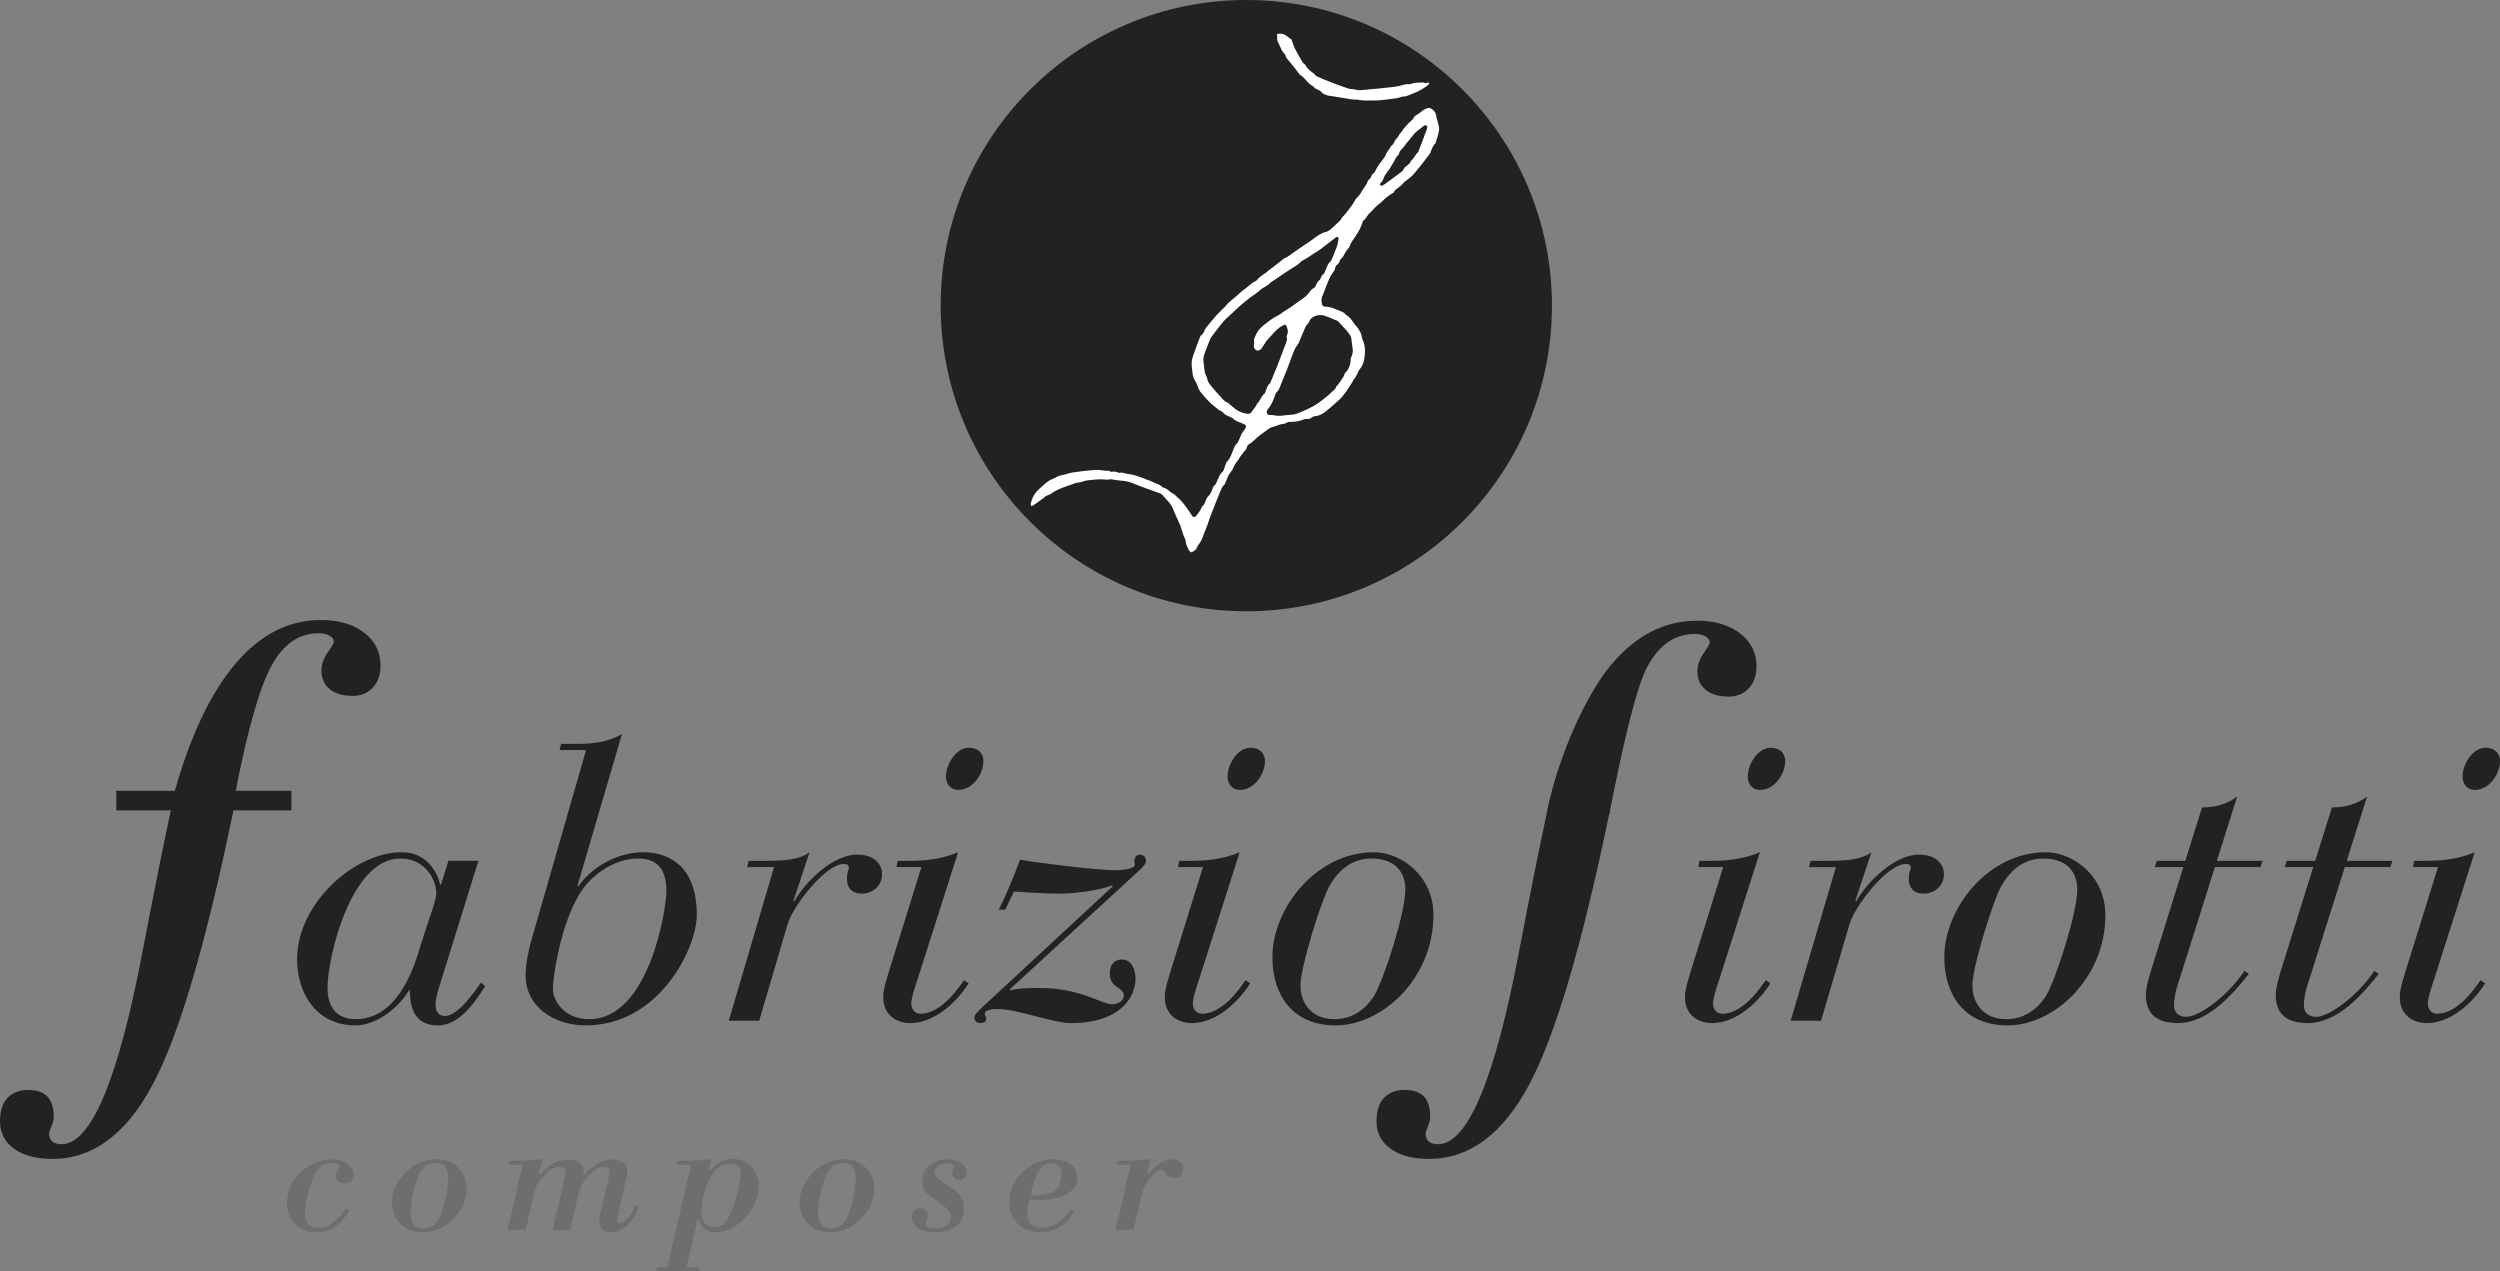
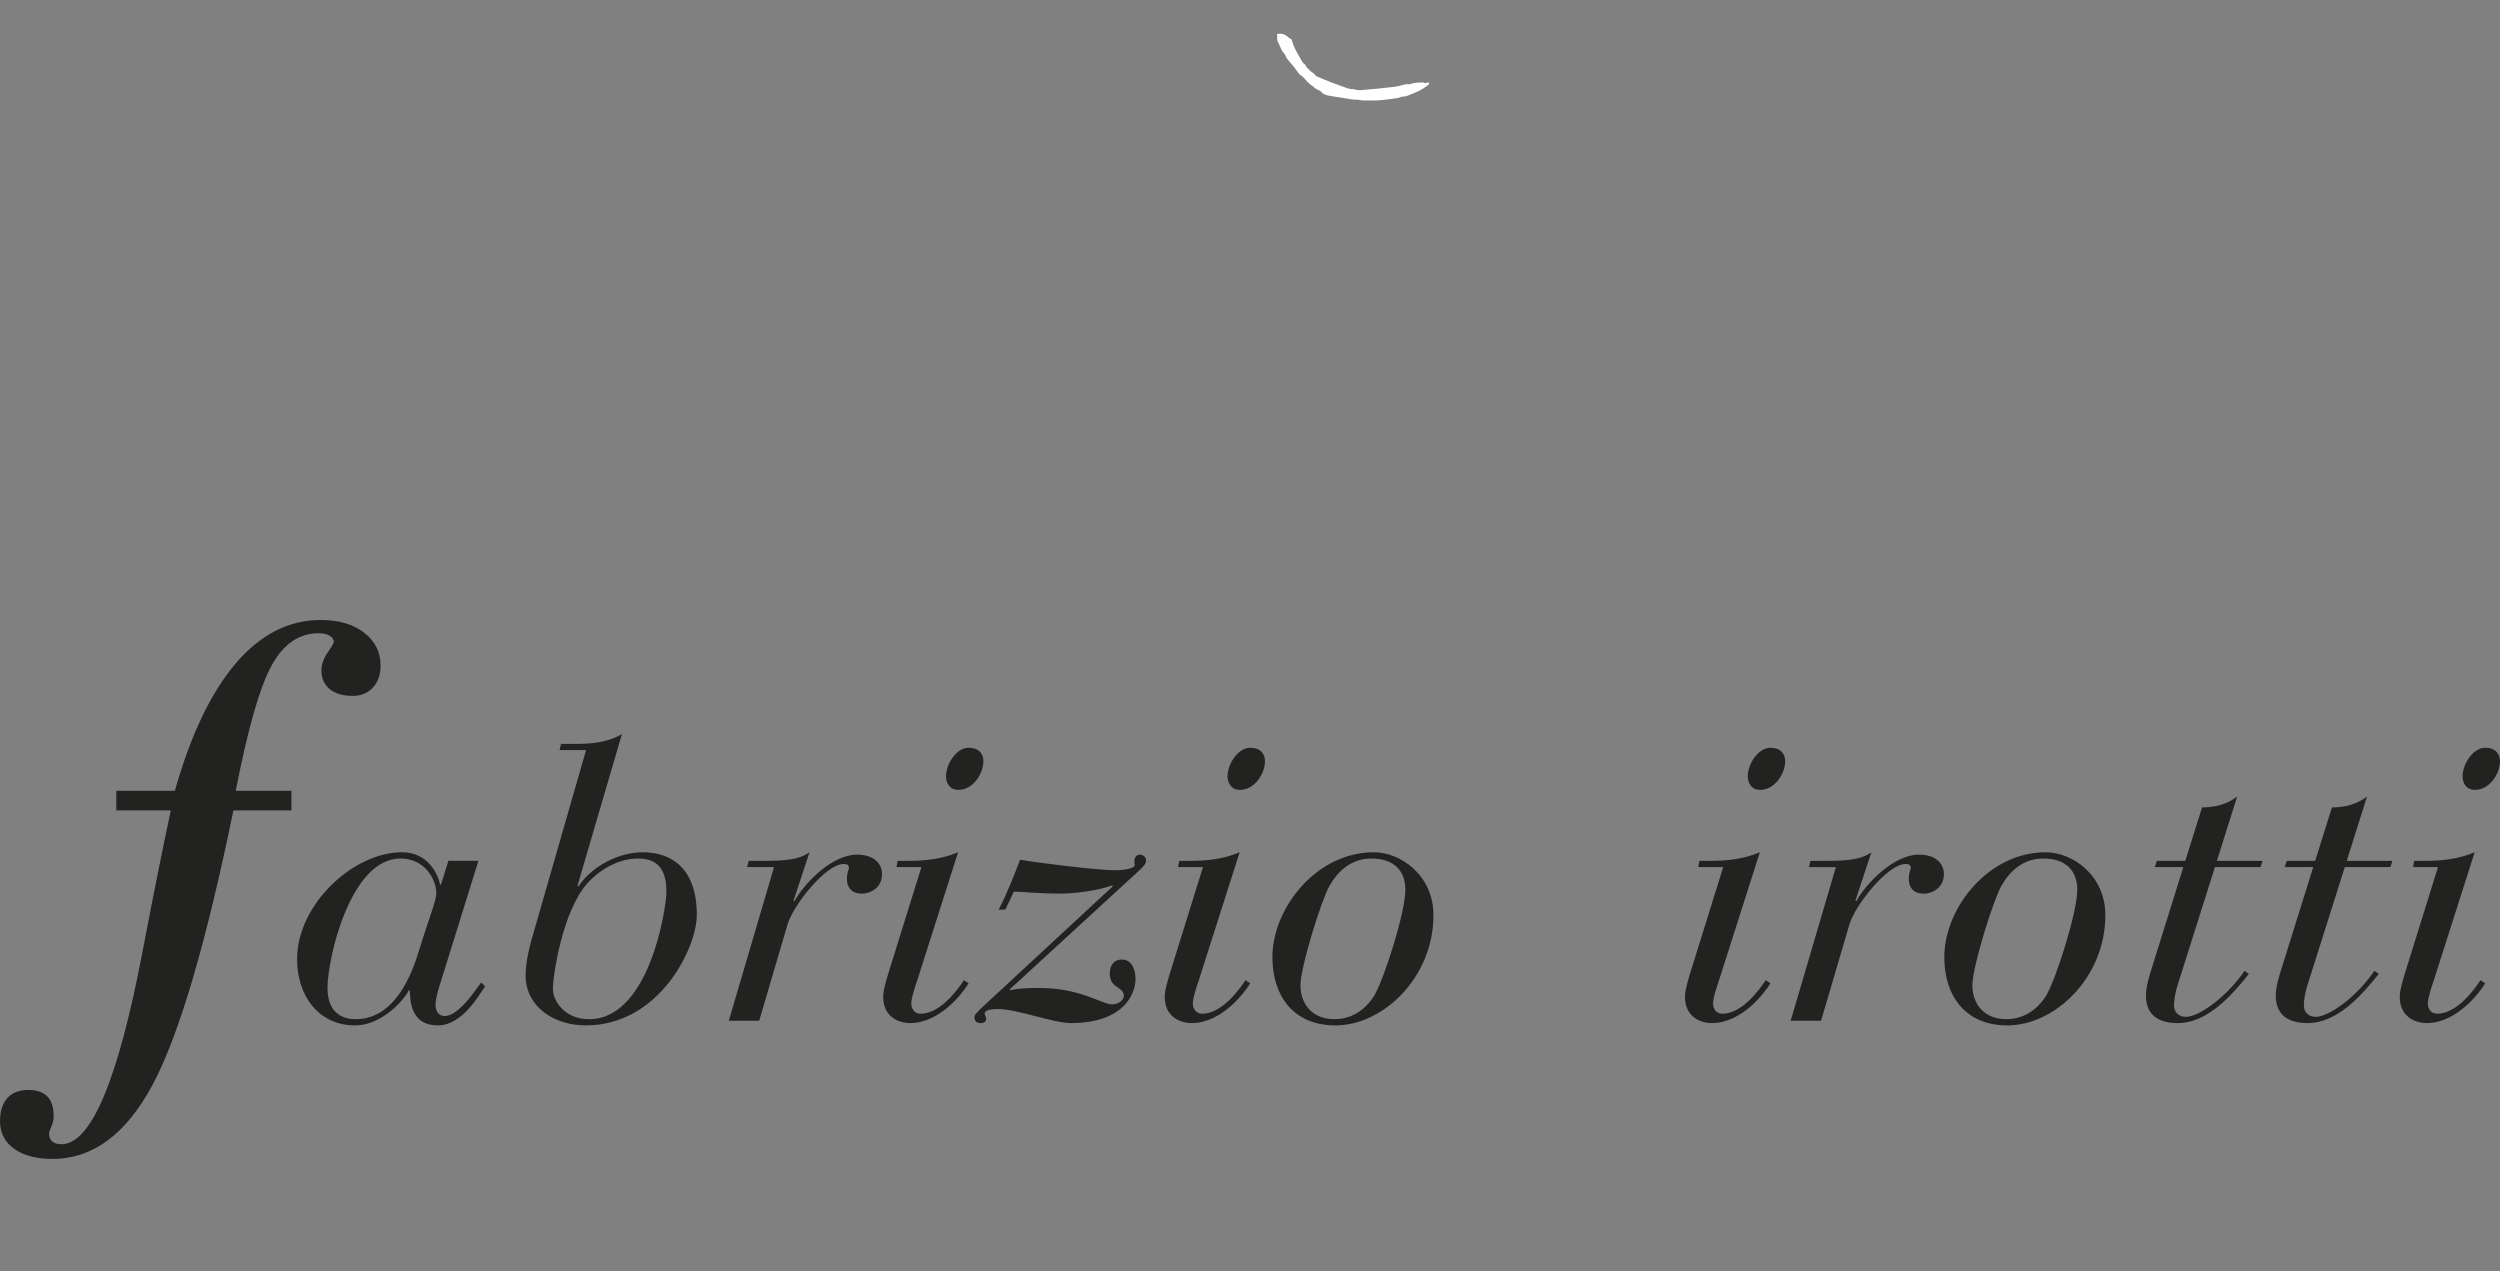
<svg xmlns="http://www.w3.org/2000/svg" id="b" data-name="Livello 2" width="469.686" height="238.842" viewBox="0 0 469.686 238.842">
  <rect x="0" y="0" width="469.686" height="238.842" fill="#808080" stroke="none" />
  <g id="c" data-name="Livello 1">
    <g>
      <g>
        <path d="M469.686,142.977c0-.953-.513-2.492-2.784-2.492s-4.25,3.004-4.25,5.422c0,.952,.513,2.491,2.344,2.491,2.711,0,4.69-3.004,4.69-5.421m-16.339,19.928h4.69l-6.228,20.001c-.439,1.538-.952,3.004-.952,4.396,0,3.59,2.711,4.909,5.055,4.909,5.715,0,10.038-5.861,10.99-7.473l-.879-.586c-.879,1.319-4.25,6.3-8.132,6.3-1.246,0-1.759-1.025-1.759-1.904,0-1.099,.659-3.004,1.173-4.542l7.619-23.885c-3.15,1.319-6.227,1.612-9.378,1.612h-1.978l-.22,1.173Zm-24.616,18.756c-.659,2.052-1.173,3.884-1.173,5.349,0,3.81,2.491,5.202,6.008,5.202,5.569,0,10.184-5.275,13.334-9.232l-.806-.586c-3.443,5.055-8.645,8.646-10.99,8.646-1.538,0-2.271-1.025-2.271-2.125s.294-2.491,.513-3.297l7.18-22.712h8.572l.367-1.173h-8.572l3.81-12.088c-1.904,1.465-4.176,2.051-6.594,2.051l-3.15,10.038h-5.348l-.367,1.173h5.349l-5.861,18.756Zm-24.397,0c-.659,2.052-1.173,3.884-1.173,5.349,0,3.81,2.492,5.202,6.008,5.202,5.568,0,10.183-5.275,13.334-9.232l-.806-.586c-3.444,5.055-8.645,8.646-10.99,8.646-1.538,0-2.271-1.025-2.271-2.125s.293-2.491,.512-3.297l7.18-22.712h8.572l.366-1.173h-8.572l3.81-12.088c-1.905,1.465-4.176,2.051-6.594,2.051l-3.151,10.038h-5.348l-.366,1.173h5.348l-5.861,18.756Zm-20.441-20.367c4.176,0,6.374,2.271,6.374,5.861,0,4.249-3.957,16.704-5.861,19.928-.659,1.025-2.931,4.396-7.473,4.396-4.176,0-6.374-2.857-6.374-6.374,0-3.444,3.956-16.118,5.494-18.756,1.613-2.784,4.103-5.055,7.84-5.055m-18.609,18.536c0,7.107,3.81,12.821,11.869,12.821,8.792,0,18.39-8.865,18.39-20.734,0-7.4-6.081-11.796-11.209-11.796-10.843,0-19.049,10.55-19.049,19.709m-28.866,11.942h5.715l5.348-18.17c1.025-3.443,7.107-11.283,10.551-11.283,.659,0,.952,.22,.952,.733,0,.367-.367,.733-.367,2.125,0,1.319,.659,2.711,2.784,2.711,1.832,0,3.81-1.246,3.81-3.663,0-1.905-1.465-3.663-4.689-3.663-4.615,0-9.818,5.202-11.796,8.792l-.146-.147,3.004-9.085c-1.978,1.465-4.982,1.612-8.719,1.612h-2.711l-.293,1.173h5.055l-8.499,28.866Zm-1.025-48.794c0-.953-.513-2.492-2.784-2.492s-4.25,3.004-4.25,5.422c0,.952,.513,2.491,2.344,2.491,2.711,0,4.69-3.004,4.69-5.421m-16.339,19.928h4.69l-6.228,20.001c-.439,1.538-.952,3.004-.952,4.396,0,3.59,2.711,4.909,5.055,4.909,5.715,0,10.038-5.861,10.99-7.473l-.879-.586c-.88,1.319-4.25,6.3-8.132,6.3-1.246,0-1.759-1.025-1.759-1.904,0-1.099,.659-3.004,1.173-4.542l7.619-23.885c-3.15,1.319-6.227,1.612-9.378,1.612h-1.978l-.22,1.173Zm-61.396-1.612c4.176,0,6.374,2.271,6.374,5.861,0,4.249-3.956,16.704-5.861,19.928-.659,1.025-2.931,4.396-7.473,4.396-4.176,0-6.374-2.857-6.374-6.374,0-3.444,3.957-16.118,5.495-18.756,1.612-2.784,4.102-5.055,7.84-5.055m-18.61,18.536c0,7.107,3.81,12.821,11.869,12.821,8.792,0,18.39-8.865,18.39-20.734,0-7.4-6.081-11.796-11.209-11.796-10.843,0-19.049,10.55-19.049,19.709m-1.392-36.852c0-.953-.512-2.492-2.784-2.492s-4.249,3.004-4.249,5.422c0,.952,.512,2.491,2.344,2.491,2.711,0,4.689-3.004,4.689-5.421m-16.338,19.928h4.689l-6.227,20.001c-.44,1.538-.952,3.004-.952,4.396,0,3.59,2.71,4.909,5.055,4.909,5.715,0,10.038-5.861,10.99-7.473l-.879-.586c-.879,1.319-4.25,6.3-8.132,6.3-1.246,0-1.758-1.025-1.758-1.904,0-1.099,.659-3.004,1.172-4.542l7.62-23.885c-3.151,1.319-6.228,1.612-9.378,1.612h-1.978l-.22,1.173Zm-36.119,25.716c-1.758,1.612-2.125,2.052-2.125,2.491,0,.586,.294,1.099,1.099,1.099s1.099-.367,1.099-.806c0-.586-.293-.586-.293-.953,0-.585,.952-.879,2.491-.879,3.663,0,10.404,2.638,13.701,2.638,9.89,0,12.162-5.422,12.162-8.279,0-2.052-.879-3.664-2.564-3.664-1.319,0-2.271,.88-2.271,2.638,0,2.857,2.637,2.418,2.637,4.176,0,.952-1.172,1.612-2.271,1.612-1.758,0-5.934-3.077-13.481-3.077-2.418,0-4.176,.073-5.569,.439l-.146-.146,24.251-22.272c1.026-.953,1.392-1.392,1.392-1.978s-.513-1.099-1.172-1.099-1.026,.585-1.026,1.245c0,.294,.073,.513,.073,.733,0,.513-1.538,.953-3.81,.953-3.223,0-14.507-1.392-17.73-1.978-1.246,3.223-2.418,6.301-4.03,9.378h1.246l1.612-3.371h.367c1.831,.073,4.762,.367,8.206,.367,3.004,0,7.327-.586,9.89-1.538l.147,.146-23.885,22.126Zm-.44-45.644c0-.953-.512-2.492-2.783-2.492s-4.25,3.004-4.25,5.422c0,.952,.513,2.491,2.344,2.491,2.711,0,4.689-3.004,4.689-5.421m-16.338,19.928h4.69l-6.228,20.001c-.44,1.538-.952,3.004-.952,4.396,0,3.59,2.71,4.909,5.055,4.909,5.714,0,10.037-5.861,10.99-7.473l-.88-.586c-.879,1.319-4.249,6.3-8.132,6.3-1.245,0-1.758-1.025-1.758-1.904,0-1.099,.659-3.004,1.173-4.542l7.619-23.885c-3.15,1.319-6.228,1.612-9.378,1.612h-1.978l-.22,1.173Zm-31.503,28.866h5.715l5.348-18.17c1.025-3.443,7.107-11.283,10.55-11.283,.659,0,.953,.22,.953,.733,0,.367-.367,.733-.367,2.125,0,1.319,.659,2.711,2.784,2.711,1.831,0,3.81-1.246,3.81-3.663,0-1.905-1.465-3.663-4.689-3.663-4.616,0-9.818,5.202-11.796,8.792l-.147-.147,3.005-9.085c-1.978,1.465-4.982,1.612-8.719,1.612h-2.711l-.293,1.173h5.055l-8.498,28.866Zm-11.723-24.178c0,2.931-3.15,23.885-14.507,23.885-4.836,0-6.813-3.663-6.813-5.642,0-2.711,1.831-14.653,6.448-19.855,2.491-2.784,6.081-4.689,9.525-4.689,4.322,0,5.348,2.783,5.348,6.3m-25.35,9.012c-.512,1.831-1.099,4.395-1.099,6.667,0,5.861,5.348,9.377,11.283,9.377,13.92,0,20.881-14.653,20.881-20.734,0-8.646-4.616-11.796-10.184-11.796-4.25,0-9.378,2.418-12.089,6.448l-.146-.146,8.352-28.5c-2.344,1.392-5.275,1.831-8.132,1.831h-3.297l-.294,1.173h4.982l-10.257,35.681Zm-9.964-14.874h-5.642l-1.392,4.469h-.146c-.513-2.198-2.418-6.081-7.18-6.081-9.158,0-19.709,9.817-19.709,20.074,0,6.814,3.957,12.455,10.917,12.455,4.25,0,8.352-3.589,10.111-6.594h.146c.073,2.272,.293,6.594,5.275,6.594,4.69,0,7.913-6.008,8.865-7.327l-.733-.733c-1.025,1.392-4.249,6.301-6.813,6.301-1.173,0-1.758-.879-1.758-2.052s.439-2.637,.806-3.81l7.253-23.299Zm-28.354,23.885c0-5.642,4.323-24.324,13.701-24.324,4.542,0,6.74,3.883,6.74,6.521,0,1.465-1.465,4.908-3.297,10.916-2.051,6.814-5.641,12.749-11.869,12.749-3.297,0-5.275-1.978-5.275-5.861m-39.682-33.36h10.244c-1.446,6.721-3.216,15.556-5.311,26.506-4.59,24.138-9.668,36.208-15.231,36.208-.759,0-1.337-.172-1.735-.515-.397-.344-.596-.84-.596-1.491,0-.217,.145-.659,.433-1.328,.29-.669,.434-1.293,.434-1.87,0-1.699-.397-2.954-1.192-3.767-.795-.813-1.987-1.219-3.578-1.219-1.698,0-3.008,.505-3.93,1.517-.922,1.011-1.382,2.457-1.382,4.337,0,2.204,.886,3.938,2.656,5.203,1.771,1.265,4.174,1.897,7.209,1.897,7.552,0,13.813-4.634,18.782-13.903,4.967-9.269,10.036-26.46,15.204-51.575h10.894v-3.685h-10.461c2.277-11.672,4.526-19.522,6.749-23.552,2.222-4.028,5.157-6.044,8.808-6.044,.868,0,1.563,.155,2.087,.461,.524,.308,.786,.696,.786,1.165,0,.217-.389,.886-1.165,2.006-.778,1.121-1.165,2.241-1.165,3.361,0,1.482,.515,2.647,1.544,3.496,1.03,.85,2.484,1.275,4.364,1.275,1.553,0,2.809-.524,3.767-1.572,.957-1.048,1.437-2.421,1.437-4.12,0-2.529-1.03-4.588-3.089-6.179-2.06-1.59-4.77-2.385-8.131-2.385-6.036,0-11.375,2.729-16.017,8.185-4.643,5.457-8.447,13.425-11.41,23.904h-11.003v3.685Z" fill="#222221" />
-         <path d="M214.427,224.661c.26-1.149,.799-2.251,1.617-3.309,.819-1.057,1.526-1.585,2.122-1.585,.326,0,.645,.26,.96,.78,.314,.521,.813,.78,1.496,.78,.575,0,.995-.141,1.261-.423,.266-.281,.398-.72,.398-1.317,0-.542-.189-.975-.569-1.301-.379-.325-.889-.488-1.529-.488-.682,0-1.368,.217-2.057,.65-.689,.434-1.488,1.171-2.399,2.212h-.228l.602-2.862h-.667c-.521,.098-1.076,.171-1.667,.22-.591,.049-1.25,.073-1.976,.073h-1.853v.765h2.455l-2.797,12.195h3.399l1.431-6.391Zm-19.216-4.691c.634-.96,1.423-1.439,2.367-1.439,.574,0,1.024,.184,1.349,.553,.325,.369,.488,.884,.488,1.545,0,1.399-.396,2.409-1.187,3.033-.792,.623-2.103,.935-3.935,.935h-.667c.423-2.124,.951-3.667,1.585-4.626m3.44,9.822c-.943,.59-1.919,.886-2.927,.886-.889,0-1.572-.238-2.049-.715-.477-.477-.715-1.159-.715-2.049,0-.292,.035-.65,.106-1.073,.07-.423,.181-.905,.333-1.447,.456,.022,.797,.039,1.025,.049,.228,.011,.428,.016,.602,.016,2.298,0,4.103-.382,5.415-1.146,1.312-.764,1.968-1.802,1.968-3.114,0-.997-.431-1.813-1.293-2.447-.862-.634-1.971-.951-3.325-.951-2.158,0-4.057,.824-5.7,2.472-1.642,1.648-2.464,3.545-2.464,5.691,0,1.616,.553,2.946,1.659,3.992,1.106,1.047,2.515,1.57,4.228,1.57,1.322,0,2.529-.336,3.618-1.008,1.09-.673,1.97-1.616,2.643-2.829l-.667-.391c-.694,1.073-1.512,1.905-2.455,2.496m-20.297-2.204c.228,.347,.341,.705,.341,1.073,0,.661-.276,1.182-.829,1.562-.553,.379-1.312,.569-2.277,.569-.531,0-.946-.067-1.244-.203-.298-.136-.447-.323-.447-.562,0-.141,.067-.387,.203-.739,.136-.353,.203-.654,.203-.903,0-.466-.119-.816-.358-1.049-.238-.233-.602-.349-1.09-.349-.445,0-.811,.155-1.098,.464-.287,.309-.431,.696-.431,1.163,0,.889,.385,1.596,1.154,2.122,.77,.525,1.805,.789,3.106,.789,1.724,0,3.076-.396,4.057-1.187,.981-.791,1.472-1.876,1.472-3.252,0-.791-.149-1.466-.447-2.024-.298-.558-.789-1.071-1.472-1.537l-2.439-1.691c-.044-.032-.098-.07-.163-.113-.694-.466-1.04-.943-1.04-1.431s.228-.903,.683-1.244c.456-.341,1.041-.512,1.756-.512,.358,0,.664,.073,.918,.22,.255,.146,.382,.307,.382,.479,0,.12-.067,.296-.203,.529-.136,.234-.203,.426-.203,.577,0,.369,.132,.675,.398,.918,.266,.244,.599,.366,1,.366,.433,0,.77-.118,1.008-.358,.238-.238,.359-.574,.359-1.008,0-.661-.353-1.236-1.057-1.724-.705-.488-1.572-.732-2.602-.732-1.388,0-2.524,.38-3.407,1.138-.884,.759-1.326,1.724-1.326,2.894,0,.662,.109,1.204,.326,1.626,.216,.423,.628,.857,1.236,1.301l2.504,1.838c.456,.314,.797,.645,1.025,.992m-25.606-7.309c-1.686,1.675-2.529,3.559-2.529,5.651,0,1.615,.539,2.951,1.617,4.009,1.079,1.057,2.459,1.585,4.139,1.585,2.135,0,4.046-.838,5.732-2.513,1.686-1.675,2.529-3.558,2.529-5.651,0-1.636-.539-2.978-1.618-4.024-1.079-1.046-2.469-1.569-4.171-1.569-2.114,0-4.014,.837-5.699,2.512m7.439-1.081c.391,.466,.585,1.209,.585,2.228,0,.727-.092,1.621-.276,2.683-.185,1.062-.434,2.098-.748,3.106-.401,1.247-.884,2.149-1.447,2.708-.564,.558-1.274,.837-2.131,.837-.845,0-1.466-.236-1.862-.707-.396-.472-.594-1.217-.594-2.236,0-.748,.092-1.661,.277-2.74,.184-1.079,.433-2.095,.747-3.049,.401-1.247,.884-2.147,1.447-2.7,.564-.553,1.269-.829,2.114-.829,.868,0,1.496,.233,1.886,.699m-27.777,10.57c-.456-.542-.683-1.257-.683-2.146,0-.531,.106-1.312,.317-2.342,.211-1.03,.469-1.968,.772-2.813,.445-1.192,1.054-2.131,1.83-2.813,.775-.683,1.602-1.025,2.48-1.025,.693,0,1.211,.16,1.552,.479,.341,.32,.512,.805,.512,1.455,0,.531-.122,1.349-.366,2.455s-.567,2.26-.968,3.463c-.477,1.442-1.006,2.486-1.585,3.13-.58,.645-1.276,.968-2.089,.968-.726,0-1.317-.271-1.772-.813m-1.382-.521h.293c.26,.759,.636,1.323,1.13,1.691s1.131,.553,1.911,.553c1.029,0,2.016-.228,2.959-.682,.943-.456,1.832-1.127,2.667-2.017,.824-.878,1.455-1.818,1.895-2.821,.439-1.002,.659-2.008,.659-3.016,0-1.529-.447-2.781-1.342-3.756-.894-.976-2.052-1.464-3.472-1.464-.889,0-1.688,.182-2.399,.545-.71,.363-1.368,.935-1.975,1.715h-.196l.537-2.196h-.699c-.543,.098-1.12,.171-1.732,.22-.613,.049-1.304,.073-2.074,.073h-1.935v.765h2.569l-4.455,19.22h-2.033v.765h8.016v-.765h-2.357l2.033-8.83Zm-30.639-5.317c.238-1.02,.859-2.057,1.862-3.114,1.003-1.057,1.916-1.586,2.74-1.586,.434,0,.754,.081,.96,.244s.309,.412,.309,.748c0,.097-.008,.203-.025,.317-.016,.114-.04,.231-.073,.35l-2.309,10.163h3.301l1.626-7.122c.238-1.02,.849-2.057,1.83-3.114,.981-1.057,1.872-1.586,2.675-1.586,.423,0,.734,.081,.935,.244s.301,.412,.301,.748c0,.097-.008,.203-.025,.317-.016,.114-.04,.231-.073,.35l-1.61,7.024c-.086,.369-.146,.681-.178,.936-.033,.254-.049,.502-.049,.739,0,.608,.211,1.081,.634,1.423,.423,.341,1.008,.512,1.756,.512,.953,0,1.921-.461,2.902-1.382,.981-.922,1.694-2.071,2.139-3.448l-.634-.308c-.369,.986-.832,1.805-1.39,2.455-.558,.65-1.039,.975-1.439,.975-.206,0-.363-.051-.472-.155-.109-.103-.162-.252-.162-.447,0-.066,.002-.125,.007-.179,.006-.054,.025-.141,.058-.26l1.626-7.074,.016-.049c.151-.715,.228-1.192,.228-1.431,0-.748-.258-1.334-.773-1.756-.515-.423-1.228-.634-2.138-.634-.857,0-1.691,.225-2.504,.674-.813,.451-1.675,1.168-2.586,2.155h-.26c.032-.109,.057-.211,.073-.309,.016-.098,.025-.195,.025-.293,0-.64-.277-1.171-.83-1.594-.553-.423-1.279-.634-2.179-.634-.845,0-1.683,.225-2.512,.674-.83,.451-1.721,1.168-2.675,2.155h-.293l.699-2.862h-.699c-.531,.098-1.09,.171-1.675,.22-.585,.049-1.242,.073-1.968,.073h-1.853v.765h2.455l-2.797,12.195h3.399l1.626-7.122Zm-24.208-3.651c-1.686,1.675-2.529,3.559-2.529,5.651,0,1.615,.539,2.951,1.618,4.009,1.079,1.057,2.458,1.585,4.139,1.585,2.135,0,4.046-.838,5.732-2.513,1.685-1.675,2.529-3.558,2.529-5.651,0-1.636-.539-2.978-1.618-4.024-1.079-1.046-2.469-1.569-4.171-1.569-2.114,0-4.014,.837-5.7,2.512m7.44-1.081c.39,.466,.585,1.209,.585,2.228,0,.727-.093,1.621-.277,2.683-.184,1.062-.433,2.098-.747,3.106-.401,1.247-.884,2.149-1.447,2.708-.564,.558-1.275,.837-2.131,.837-.845,0-1.466-.236-1.862-.707-.396-.472-.594-1.217-.594-2.236,0-.748,.092-1.661,.276-2.74,.184-1.079,.433-2.095,.748-3.049,.4-1.247,.883-2.147,1.447-2.7,.563-.553,1.268-.829,2.114-.829,.867,0,1.496,.233,1.886,.699m-21.167,10.561c-.84,.591-1.694,.886-2.561,.886-.812,0-1.452-.22-1.918-.659s-.699-1.049-.699-1.83c0-.813,.146-1.876,.438-3.187,.293-1.312,.678-2.547,1.155-3.708,.423-1.03,.896-1.742,1.423-2.138,.525-.396,1.26-.594,2.203-.594,.401,0,.729,.073,.984,.22,.254,.146,.382,.328,.382,.545,0,.021-.139,.211-.415,.569s-.414,.721-.414,1.09c0,.401,.163,.729,.488,.983,.326,.255,.738,.382,1.236,.382,.521,0,.929-.152,1.228-.456,.298-.303,.447-.715,.447-1.236,0-.791-.391-1.46-1.171-2.008-.78-.548-1.734-.821-2.862-.821-2.233,0-4.207,.835-5.919,2.505-1.714,1.669-2.57,3.577-2.57,5.724,0,1.604,.525,2.922,1.577,3.951,1.052,1.03,2.423,1.545,4.114,1.545,1.215,0,2.328-.342,3.342-1.025,1.014-.683,1.922-1.708,2.724-3.074l-.667-.374c-.857,1.215-1.705,2.117-2.545,2.708" fill="#6f6e6e" />
-         <circle cx="234.15" cy="57.421" r="57.421" fill="#222221" />
      </g>
-       <path d="M290.704,152.251c-1.446,6.721-3.217,15.556-5.312,26.506-4.589,24.138-9.667,36.208-15.231,36.208-.759,0-1.336-.172-1.734-.515-.397-.344-.596-.84-.596-1.491,0-.217,.145-.659,.433-1.328,.289-.669,.433-1.293,.433-1.87,0-1.699-.397-2.954-1.192-3.767-.794-.813-1.987-1.219-3.577-1.219-1.699,0-3.009,.505-3.931,1.517-.921,1.011-1.381,2.457-1.381,4.337,0,2.204,.886,3.938,2.656,5.203,1.77,1.265,4.173,1.897,7.209,1.897,7.552,0,13.812-4.634,18.781-13.903,4.968-9.269,10.036-26.46,15.204-51.575" fill="#222221" />
-       <path d="M302.361,152.89c2.277-11.672,4.959-23.706,7.182-27.737,2.223-4.028,5.158-6.044,8.808-6.044,.867,0,1.562,.155,2.087,.461,.523,.307,.785,.696,.785,1.165,0,.216-.388,.886-1.165,2.006s-1.165,2.241-1.165,3.361c0,1.482,.515,2.647,1.545,3.496,1.03,.849,2.484,1.274,4.363,1.274,1.553,0,2.809-.523,3.767-1.571,.957-1.048,1.437-2.421,1.437-4.12,0-2.529-1.03-4.588-3.089-6.179-2.06-1.589-4.77-2.385-8.131-2.385-6.035,0-11.374,2.729-16.017,8.185-4.643,5.457-9.912,16.918-12.114,27.589" fill="#222221" />
      <g>
-         <path d="M223.901,103.78c-.34-.131-.539-.319-.655-.609-.194-.483-.433-.936-.485-1.484-.04-.415-.304-.806-.451-1.214-.139-.386-.255-.78-.379-1.172-.065-.207-.104-.424-.191-.621-.454-1.027-.968-2.03-1.369-3.077-.421-1.099-1.322-1.803-2.035-2.659-.196-.236-.595-.315-.912-.435-.658-.249-1.325-.472-1.985-.717-.932-.346-1.874-.67-2.786-1.063-.94-.405-1.936-.406-2.917-.528-.144-.018-.285-.049-.429-.07-.356-.052-.708-.172-1.072-.016-.091,.039-.216,.011-.323-.003-1.217-.156-2.421,.01-3.627,.136-.197,.021-.392,.078-.585,.131-.434,.122-.85,.301-1.319,.298-.189-.001-.379,.111-.567,.176-.665,.231-1.334,.452-1.993,.7-.797,.3-1.573,.645-2.275,1.14-.174,.122-.374,.21-.568,.301-.31,.145-.646,.238-.857,.549-.065,.095-.211,.133-.313,.206-.557,.397-1.108,.801-1.669,1.192-.105,.074-.242,.103-.364,.152-.053-.142-.177-.301-.146-.422,.106-.418,.235-.837,.412-1.23,.348-.772,.923-1.369,1.565-1.907,.443-.371,.849-.794,1.323-1.118,.409-.28,.891-.454,1.342-.674,.015-.008,.041,.002,.053-.008,.661-.498,1.5-.451,2.238-.727,.55-.205,1.161-.265,1.75-.347,.878-.123,1.76-.229,2.644-.303,.631-.053,1.279-.119,1.898-.03,.429,.061,.837,.173,1.276,.095,.093-.017,.202,.069,.305,.103,.138,.044,.292,.142,.413,.113,.485-.117,.921,.034,1.365,.177,.068,.022,.153,.05,.214,.028,.413-.145,.774,.061,1.157,.145,.44,.097,.897,.123,1.334,.231,.472,.117,.932,.284,1.393,.444,.359,.125,.709,.274,1.065,.409,.269,.102,.545,.185,.81,.297,.349,.148,.678,.351,1.036,.465,.426,.136,.8,.336,1.124,.638,.039,.037,.073,.102,.117,.109,.819,.132,1.283,.855,1.982,1.192,.251,.121,.434,.379,.66,.561,.87,.699,1.519,1.586,2.136,2.5,.251,.373,.495,.751,.756,1.116,.18,.252,.562,.236,.74-.027,.361-.533,.835-.993,1.037-1.627,.021-.067,.052-.153,.106-.184,.455-.269,.472-.79,.698-1.19,.123-.218,.201-.487,.379-.642,.463-.404,.65-.942,.852-1.485,.075-.201,.155-.447,.313-.56,.376-.269,.448-.684,.626-1.053,.247-.514,.374-1.083,.88-1.468,.217-.165,.294-.528,.411-.811,.11-.267,.183-.549,.284-.82,.044-.118,.095-.247,.181-.332,.749-.74,.961-1.758,1.371-2.67,.129-.288,.244-.555,.498-.756,.105-.083,.185-.214,.242-.339,.225-.492,.424-.996,.658-1.484,.1-.208,.259-.389,.392-.581,.103-.148,.23-.283,.308-.442,.204-.421,.139-.618-.287-.811-.412-.186-.843-.329-1.257-.511-.196-.086-.406-.184-.548-.335-.22-.233-.468-.369-.762-.492-.513-.214-1.052-.411-1.401-.901-.066-.093-.21-.13-.318-.193-.155-.09-.326-.16-.464-.271-.577-.463-1.183-.899-1.705-1.419-.638-.635-1.242-1.315-1.781-2.034-.283-.377-.395-.881-.586-1.327-.05-.116-.097-.234-.162-.342-.306-.511-.586-1.046-.646-1.636-.082-.804-.251-1.61-.143-2.424,.042-.316,.133-.631,.238-.934,.29-.838,.596-1.67,.901-2.503,.137-.373,.277-.746,.432-1.111,.047-.111,.135-.22,.233-.29,.297-.212,.45-.513,.577-.839,.059-.15,.115-.312,.214-.435,.658-.809,1.306-1.628,2-2.406,.512-.574,1.094-1.086,1.634-1.636,.226-.23,.403-.51,.64-.726,.464-.422,.955-.814,1.433-1.221,.508-.432,.986-.906,1.528-1.291,.719-.512,1.312-1.196,2.134-1.568,.096-.044,.189-.118,.256-.2,.431-.526,.969-.915,1.545-1.266,.198-.121,.354-.309,.538-.456,.226-.18,.464-.345,.693-.522,.665-.515,1.327-1.035,1.994-1.548,.186-.143,.368-.311,.581-.393,.518-.2,.921-.561,1.358-.88,.52-.38,1.058-.735,1.591-1.097,.909-.618,1.841-1.199,2.706-1.883,.421-.333,.91-.584,1.386-.837,.198-.106,.449-.107,.667-.181,.604-.203,1-.7,1.476-1.082,.239-.191,.434-.436,.665-.638,.285-.248,.584-.475,.723-.851,.041-.112,.145-.207,.235-.294,.425-.41,.768-.881,1.122-1.352,.375-.499,.756-.979,1.046-1.538,.172-.331,.411-.65,.689-.897,.474-.423,.669-1.017,1.029-1.5,.317-.426,.619-.839,.777-1.351,.035-.114,.13-.222,.223-.304,.236-.209,.415-.44,.501-.756,.039-.144,.166-.286,.29-.38,.259-.194,.407-.441,.535-.734,.135-.309,.343-.587,.527-.874,.485-.756,1.164-1.383,1.465-2.262,.055-.16,.21-.284,.309-.431,.139-.205,.271-.415,.401-.625,.047-.076,.057-.197,.122-.238,.424-.265,.611-.688,.799-1.12,.055-.126,.192-.213,.281-.327,.132-.169,.302-.329,.368-.522,.081-.241,.227-.392,.402-.558,.176-.167,.271-.416,.427-.608,.294-.361,.594-.718,.915-1.055,.285-.3,.605-.566,.903-.854,.188-.183,.18-.477,.464-.639,.526-.3,1.011-.678,1.49-1.053,.22-.172,.452-.266,.705-.37,.485-.199,.856,.048,1.14,.3,.306,.272,.582,.627,.6,1.122,.012,.352,.187,.695,.265,1.048,.116,.526,.35,1.076,.281,1.581-.114,.834-.428,1.641-.66,2.46-.01,.034-.024,.074-.049,.096-.53,.467-.67,1.142-.937,1.75-.015,.033-.021,.072-.042,.1-.675,.89-1.332,1.795-2.039,2.659-.303,.371-.638,.716-.925,1.104-.457,.618-1.118,1.016-1.702,1.496-.084,.069-.195,.117-.254,.203-.335,.486-.817,.806-1.274,1.154-.243,.185-.539,.314-.587,.674-.007,.053-.094,.107-.155,.14-.772,.408-1.438,.953-2.052,1.569-.242,.242-.514,.455-.783,.667-.597,.472-1.044,1.1-1.61,1.59-.475,.411-.637,1.046-1.163,1.398-.099,.066-.112,.26-.17,.392-.247,.562-.427,1.17-.764,1.671-.292,.433-.524,.906-.829,1.311-.352,.468-.643,.934-.836,1.486-.084,.241-.317,.427-.471,.646-.154,.22-.313,.441-.434,.68-.181,.356-.341,.719-.678,.967-.082,.061-.155,.164-.183,.262-.113,.396-.306,.7-.663,.95-.188,.131-.257,.469-.325,.728-.087,.33-.289,.569-.487,.83-.223,.295-.404,.632-.553,.973-.303,.694-.574,1.402-.853,2.106-.119,.299-.188,.625-.343,.902-.332,.592-.329,1.205-.174,1.828,.036,.144,.204,.265,.333,.371,.062,.05,.174,.055,.263,.053,1.069-.026,1.967,.506,2.924,.862,.392,.146,.731,.294,.946,.66,.966,.464,1.333,1.484,2.026,2.203,.307,.318,.523,.733,.734,1.129,.132,.25,.182,.544,.26,.821,.039,.138,.031,.296,.093,.42,.421,.838,.545,1.759,.478,2.651-.076,1.01-.178,2.05-.898,2.907-.328,.391-.491,.919-.74,1.38-.093,.173-.213,.332-.328,.492-.041,.058-.128,.091-.152,.152-.26,.659-.735,1.184-1.093,1.781-.102,.169-.194,.347-.316,.501-.363,.46-.702,.946-1.116,1.356-.604,.597-1.265,1.138-1.904,1.699-.135,.118-.289,.216-.421,.336-.721,.659-1.509,1.163-2.521,1.253-.232,.021-.468,.184-.668,.329-.191,.139-.361,.184-.6,.159-.242-.025-.516,.002-.738,.096-.834,.357-1.703,.464-2.598,.458-.141,0-.315-.008-.418,.065-.437,.312-.951,.317-1.441,.432-.401,.094-.775,.307-1.176,.401-.305,.071-.591,.154-.844,.336-.586,.421-1.179,.835-1.754,1.271-.739,.561-1.324,1.311-2.154,1.767-.121,.066-.197,.25-.25,.396-.126,.344-.256,.666-.572,.9-.148,.109-.198,.341-.333,.479-.392,.401-.615,.92-.952,1.348-.367,.465-.639,.958-.859,1.496-.061,.148-.156,.292-.267,.408-.512,.542-.732,1.233-1.001,1.901-.087,.216-.156,.471-.315,.622-.495,.472-.68,1.102-.931,1.695-.352,.833-.665,1.682-.992,2.525-.321,.827-.682,1.641-.946,2.486-.373,1.192-.913,2.318-1.325,3.493-.082,.235-.218,.458-.363,.663-.229,.324-.481,.623-.619,1.011-.149,.42-.601,.546-.924,.827Zm2.197-35.912c.163,1.029,.08,2.11,.659,3.051,.027,.044,.036,.103,.042,.157,.072,.669,.511,1.146,.898,1.633,.481,.607,1.019,1.169,1.54,1.744,.42,.463,.782,.995,1.424,1.197,.065,.02,.118,.083,.174,.129,.553,.453,1.063,.979,1.672,1.34,.584,.346,1.251,.578,1.954,.623,.319,.02,.532-.108,.713-.391,.34-.528,.817-.966,1.033-1.577,.617-.496,.706-1.392,1.39-1.841,.064-.042,.079-.158,.115-.241,.256-.588,.324-1.277,.909-1.691,.05-.035,.059-.129,.086-.196,.454-1.102,.922-2.198,1.358-3.306,.483-1.227,.942-2.463,1.4-3.7,.179-.484,.47-.951,.262-1.513-.036-.097,.037-.249,.091-.361,.273-.56,.072-1.096-.082-1.629-.071-.247-.287-.353-.518-.246-.308,.142-.611,.31-.881,.514-.602,.455-1.092,1.03-1.594,1.59-.278,.31-.58,.602-.824,.936-.325,.446-.599,.929-.903,1.39-.192,.292-.685,.464-.953,.347-.347-.152-.56-.585-.492-.967,.035-.195,.101-.416,.045-.59-.128-.396,.057-.698,.184-1.037,.327-.873,.879-1.575,1.608-2.129,.789-.6,1.549-1.244,2.442-1.699,.319-.163,.64-.336,.921-.554,.609-.475,1.29-.836,1.923-1.271,.506-.348,.99-.726,1.487-1.086,.35-.253,.728-.472,1.054-.751,.286-.244,.554-.527,.761-.839,.154-.232,.313-.431,.538-.593,.231-.166,.548-.323,.636-.556,.171-.453,.346-.867,.757-1.152,.068-.047,.106-.147,.143-.229,.162-.358,.27-.745,.667-.949,.085-.044,.094-.224,.149-.336,.345-.709,.506-1.523,1.169-2.054,.063-.05,.088-.153,.121-.236,.34-.837,.704-1.666,1.006-2.517,.156-.44,.207-.918,.287-1.382,.029-.167-.025-.352-.216-.389-.096-.018-.23,.056-.319,.124-.861,.657-1.716,1.323-2.575,1.985-.185,.143-.373,.284-.569,.411-.769,.5-1.556,.973-2.307,1.498-.404,.283-.892,.383-1.25,.808-.369,.439-.951,.702-1.447,1.031-.645,.427-1.3,.837-1.945,1.265-.422,.28-.831,.58-1.25,.865-.265,.18-.549,.335-.806,.527-.33,.247-.608,.584-.966,.768-.505,.26-.953,.572-1.367,.954-.237,.219-.507,.403-.77,.593-.302,.219-.621,.414-.916,.642-.427,.329-.841,.675-1.255,1.021-.33,.276-.658,.557-.975,.848-.586,.538-1.143,1.11-1.751,1.623-.696,.587-1.249,1.294-1.806,1.999-.412,.521-.811,1.052-1.204,1.586-.158,.215-.322,.437-.422,.681-.332,.804-.653,1.613-.947,2.432-.196,.543-.396,1.095-.308,1.697Zm14.778,10.247c0-.014,0-.029,0-.043,.631-.057,1.263-.104,1.892-.174,.287-.032,.585-.072,.851-.176,1.517-.593,3.018-1.223,4.339-2.204,.823-.611,1.624-1.247,2.357-1.968,.266-.261,.617-.439,.694-.863,.018-.101,.184-.166,.257-.266,.371-.517,.746-1.033,1.094-1.565,.127-.194,.176-.436,.276-.65,.044-.094,.123-.173,.188-.257,.163-.21,.377-.397,.48-.633,.23-.526,.471-1.052,.435-1.662-.014-.24,.089-.503,.194-.731,.204-.446,.259-.9,.196-1.379-.09-.682-.167-1.365-.269-2.045-.026-.172-.099-.349-.193-.497-.639-.993-1.523-1.776-2.295-2.655-.034-.039-.09-.062-.139-.082-.784-.317-1.554-.68-2.358-.936-.929-.295-1.81-.107-2.562,.535-.14,.12-.22,.314-.319,.479-.092,.155-.137,.358-.264,.467-.316,.271-.48,.616-.628,.99-.218,.553-.462,1.096-.703,1.639-.213,.48-.363,1.013-.679,1.415-.371,.471-.584,.997-.797,1.528-.376,.939-.688,1.904-1.056,2.846-.512,1.312-1.043,2.616-1.584,3.916-.078,.187-.262,.327-.389,.495-.105,.139-.237,.274-.288,.434-.323,1.003-.689,1.981-1.408,2.783-.215,.239-.247,.547-.162,.819,.087,.278,.399,.306,.649,.294,.404-.02,.786,.078,1.178,.135,.332,.048,.676,.01,1.015,.01Zm27.243-54.439c-.253-.171-.469-.192-.678-.002-.622,.566-1.378,.95-1.905,1.667-.387,.527-.867,1.008-1.271,1.539-.283,.371-.537,.774-.871,1.093-.275,.263-.47,.536-.567,.896-.027,.101-.065,.228-.141,.284-.466,.339-.595,.888-.874,1.344-.385,.629-.743,1.283-1.205,1.853-.257,.317-.471,.63-.603,1.003-.134,.378-.275,.745-.603,1.004-.041,.032-.084,.086-.089,.134-.013,.119-.048,.276,.01,.349,.052,.064,.24,.079,.332,.036,.245-.112,.484-.248,.701-.408,.946-.695,1.879-1.409,2.827-2.1,.238-.173,.476-.311,.539-.638,.024-.125,.151-.247,.259-.335,.412-.338,.9-.595,1.096-1.147,.038-.106,.187-.167,.269-.262,.396-.457,.647-1.026,1.104-1.436,.024-.022,.027-.067,.04-.101,.174-.456,.348-.911,.521-1.367,.244-.642,.508-1.278,.723-1.93,.156-.472,.469-.909,.387-1.474Z" fill="#fff" />
        <path d="M244.222,14.073c-.379-.507-.699-.962-1.046-1.395-.462-.576-.951-1.131-1.413-1.707-.109-.136-.159-.319-.237-.481-.061-.129-.09-.295-.189-.379-.519-.444-.701-1.077-.973-1.66-.061-.13-.116-.264-.187-.389-.156-.273-.252-.551-.221-.878,.023-.245-.02-.495-.035-.782,.802-.191,1.459-.008,2.037,.549,.173,.167,.412,.266,.665,.424,.209,.564,.39,1.213,.684,1.805,.433,.871,.946,1.702,1.43,2.548,.043,.076,.113,.151,.189,.191,.243,.126,.347,.345,.473,.571,.118,.212,.335,.367,.489,.561,.348,.439,.927,.609,1.243,1.086,.065,.099,.183,.181,.294,.228,.865,.366,1.728,.74,2.605,1.077,1.079,.415,2.168,.805,3.26,1.187,.233,.082,.493,.088,.742,.12,.088,.011,.191-.037,.268-.008,1.036,.384,2.079,.094,3.116,.03,1.006-.061,2.009-.184,3.011-.296,.828-.093,1.67-.142,2.476-.336,.645-.155,1.255-.436,1.94-.291,.712-.333,1.477-.324,2.237-.349,.108-.004,.232-.037,.32,.004,.32,.15,.622,.168,.893-.069,.256,.172,.247,.365,.056,.51-.401,.302-.808,.604-1.243,.85-.486,.275-.991,.536-1.518,.718-.64,.222-1.216,.62-1.943,.626-.38,.003-.753,.241-1.14,.298-.96,.144-1.925,.256-2.891,.358-.517,.055-1.042,.105-1.559,.081-.934-.043-1.877,.099-2.804-.12-.07-.017-.144-.032-.216-.03-1.007,.034-1.974-.213-2.958-.368-.688-.109-1.385-.234-2.08-.326-.687-.091-1.392-.272-1.871-.88-.072-.091-.206-.141-.319-.191-.383-.166-.774-.317-1.038-.667-.032-.043-.073-.086-.12-.109-.817-.409-1.285-1.191-1.924-1.791-.165-.155-.387-.249-.503-.321Z" fill="#fff" />
      </g>
    </g>
  </g>
</svg>